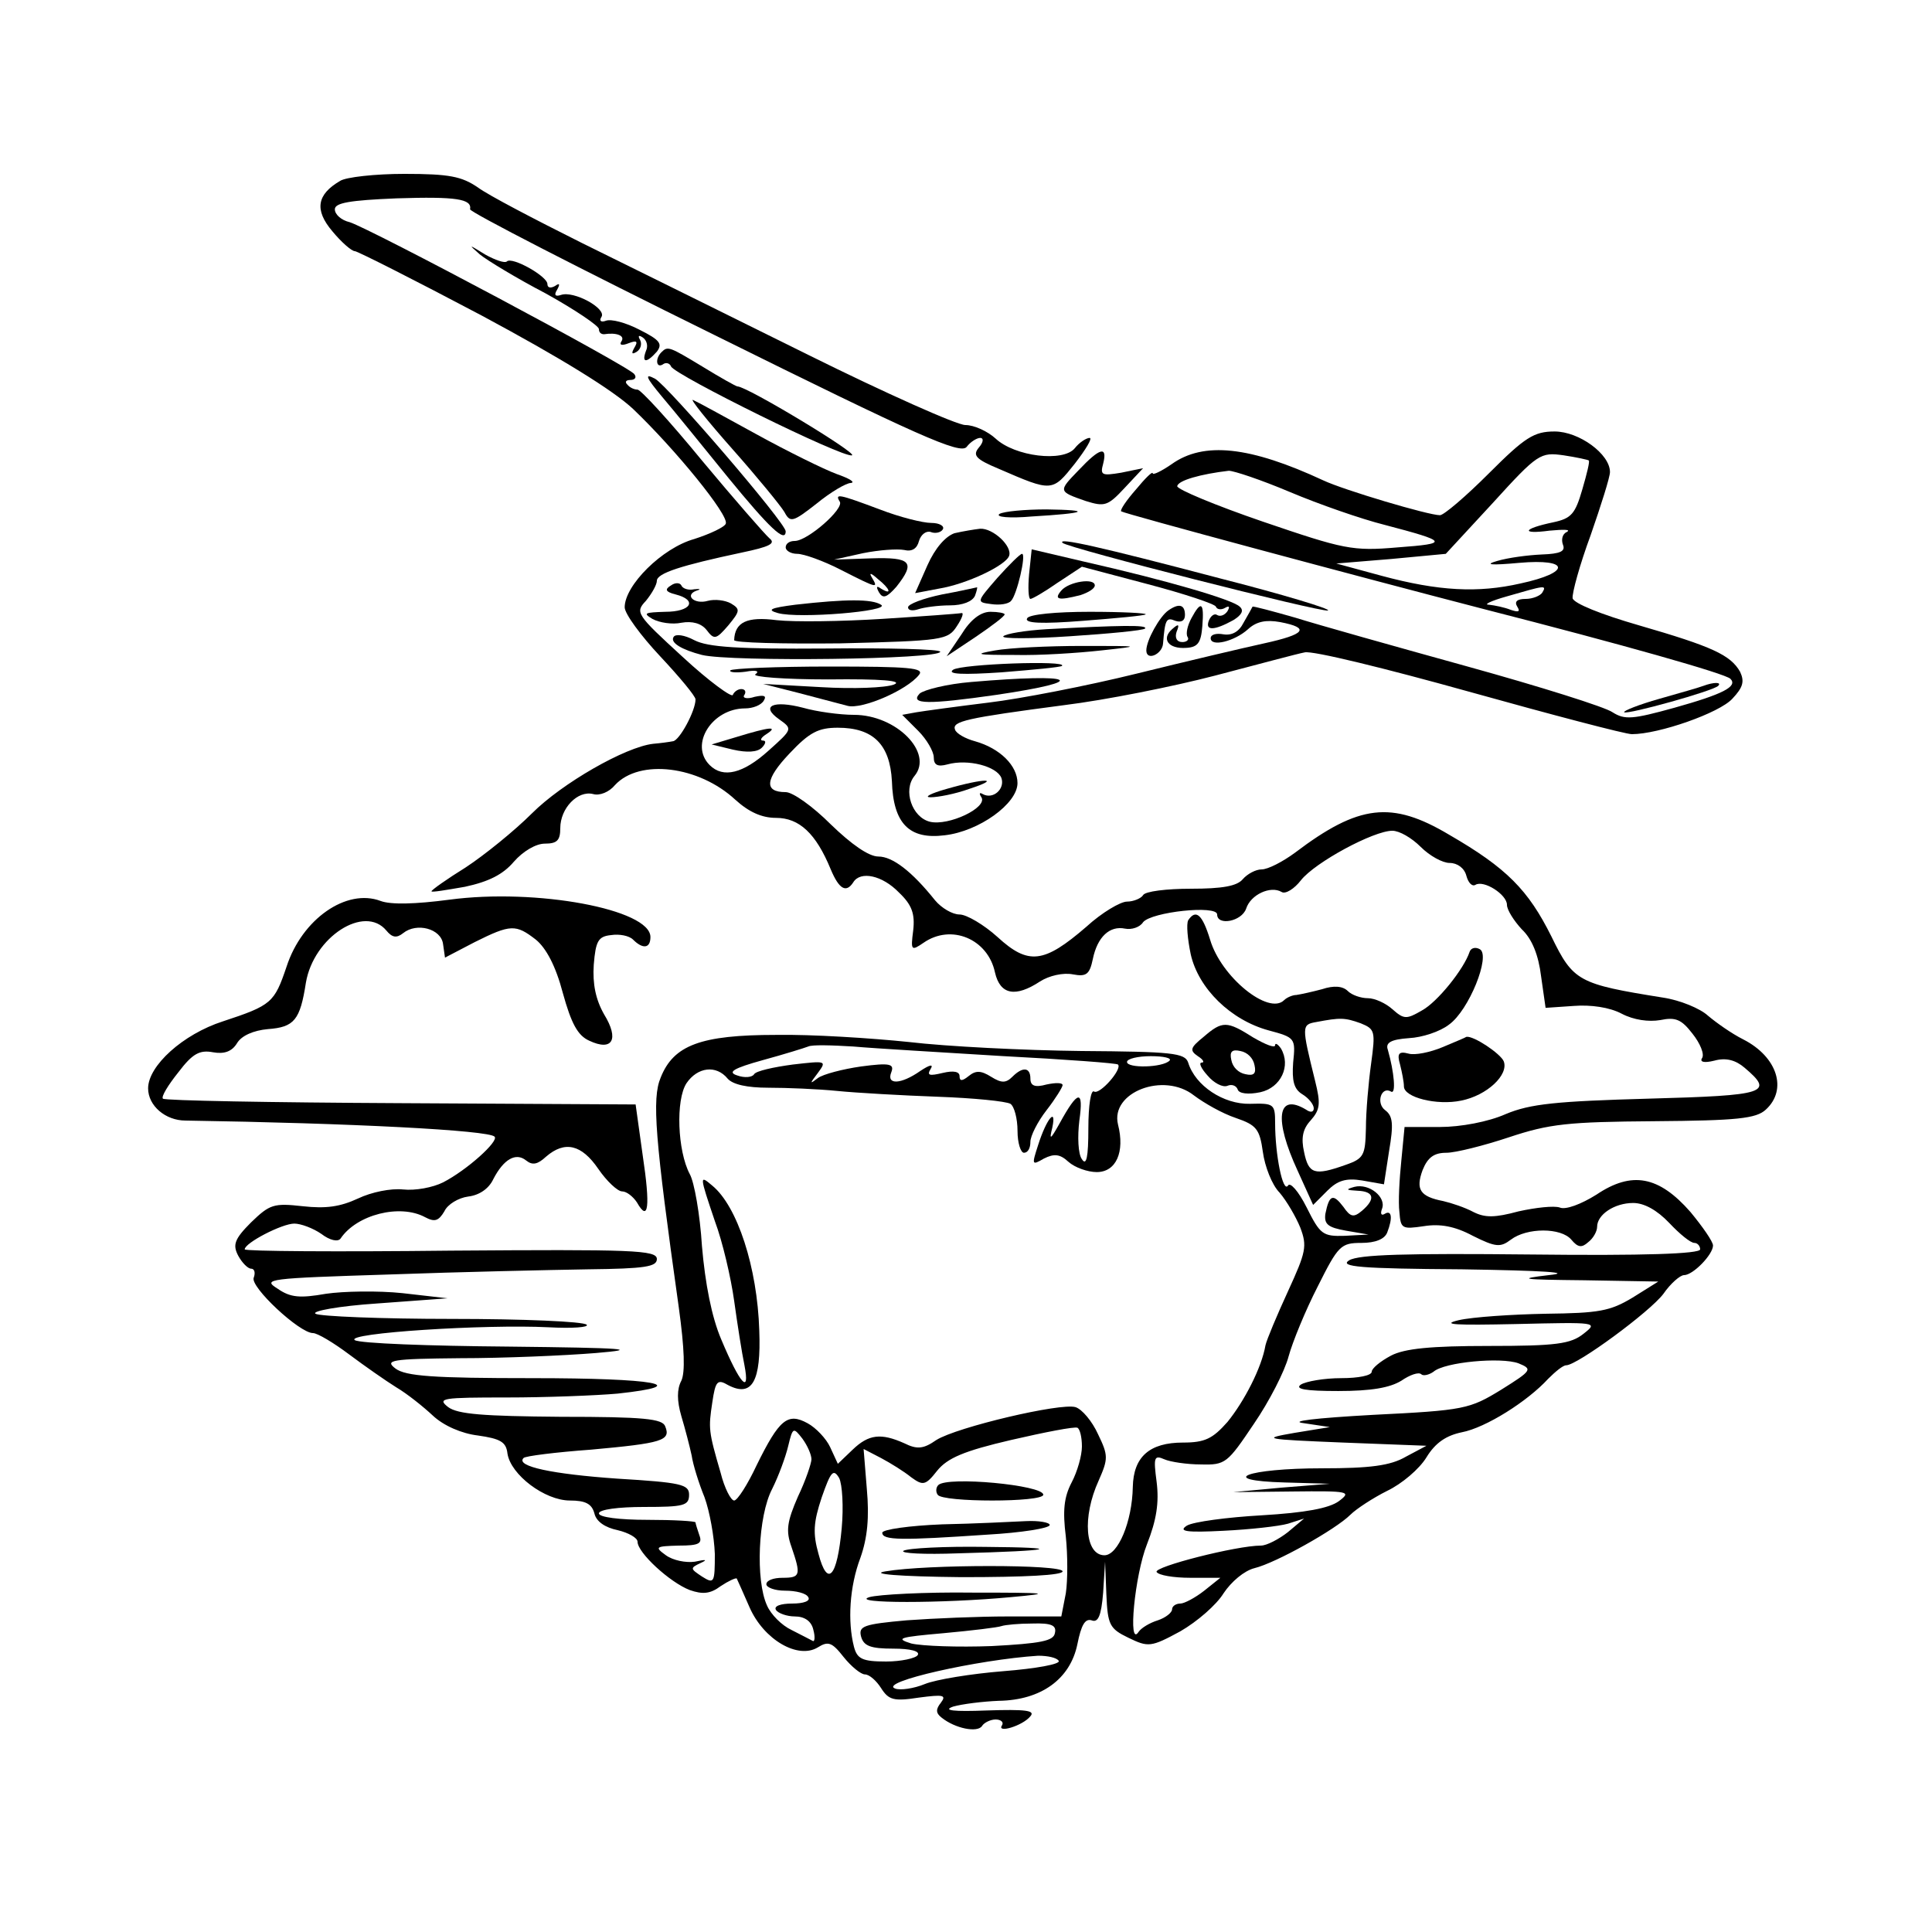
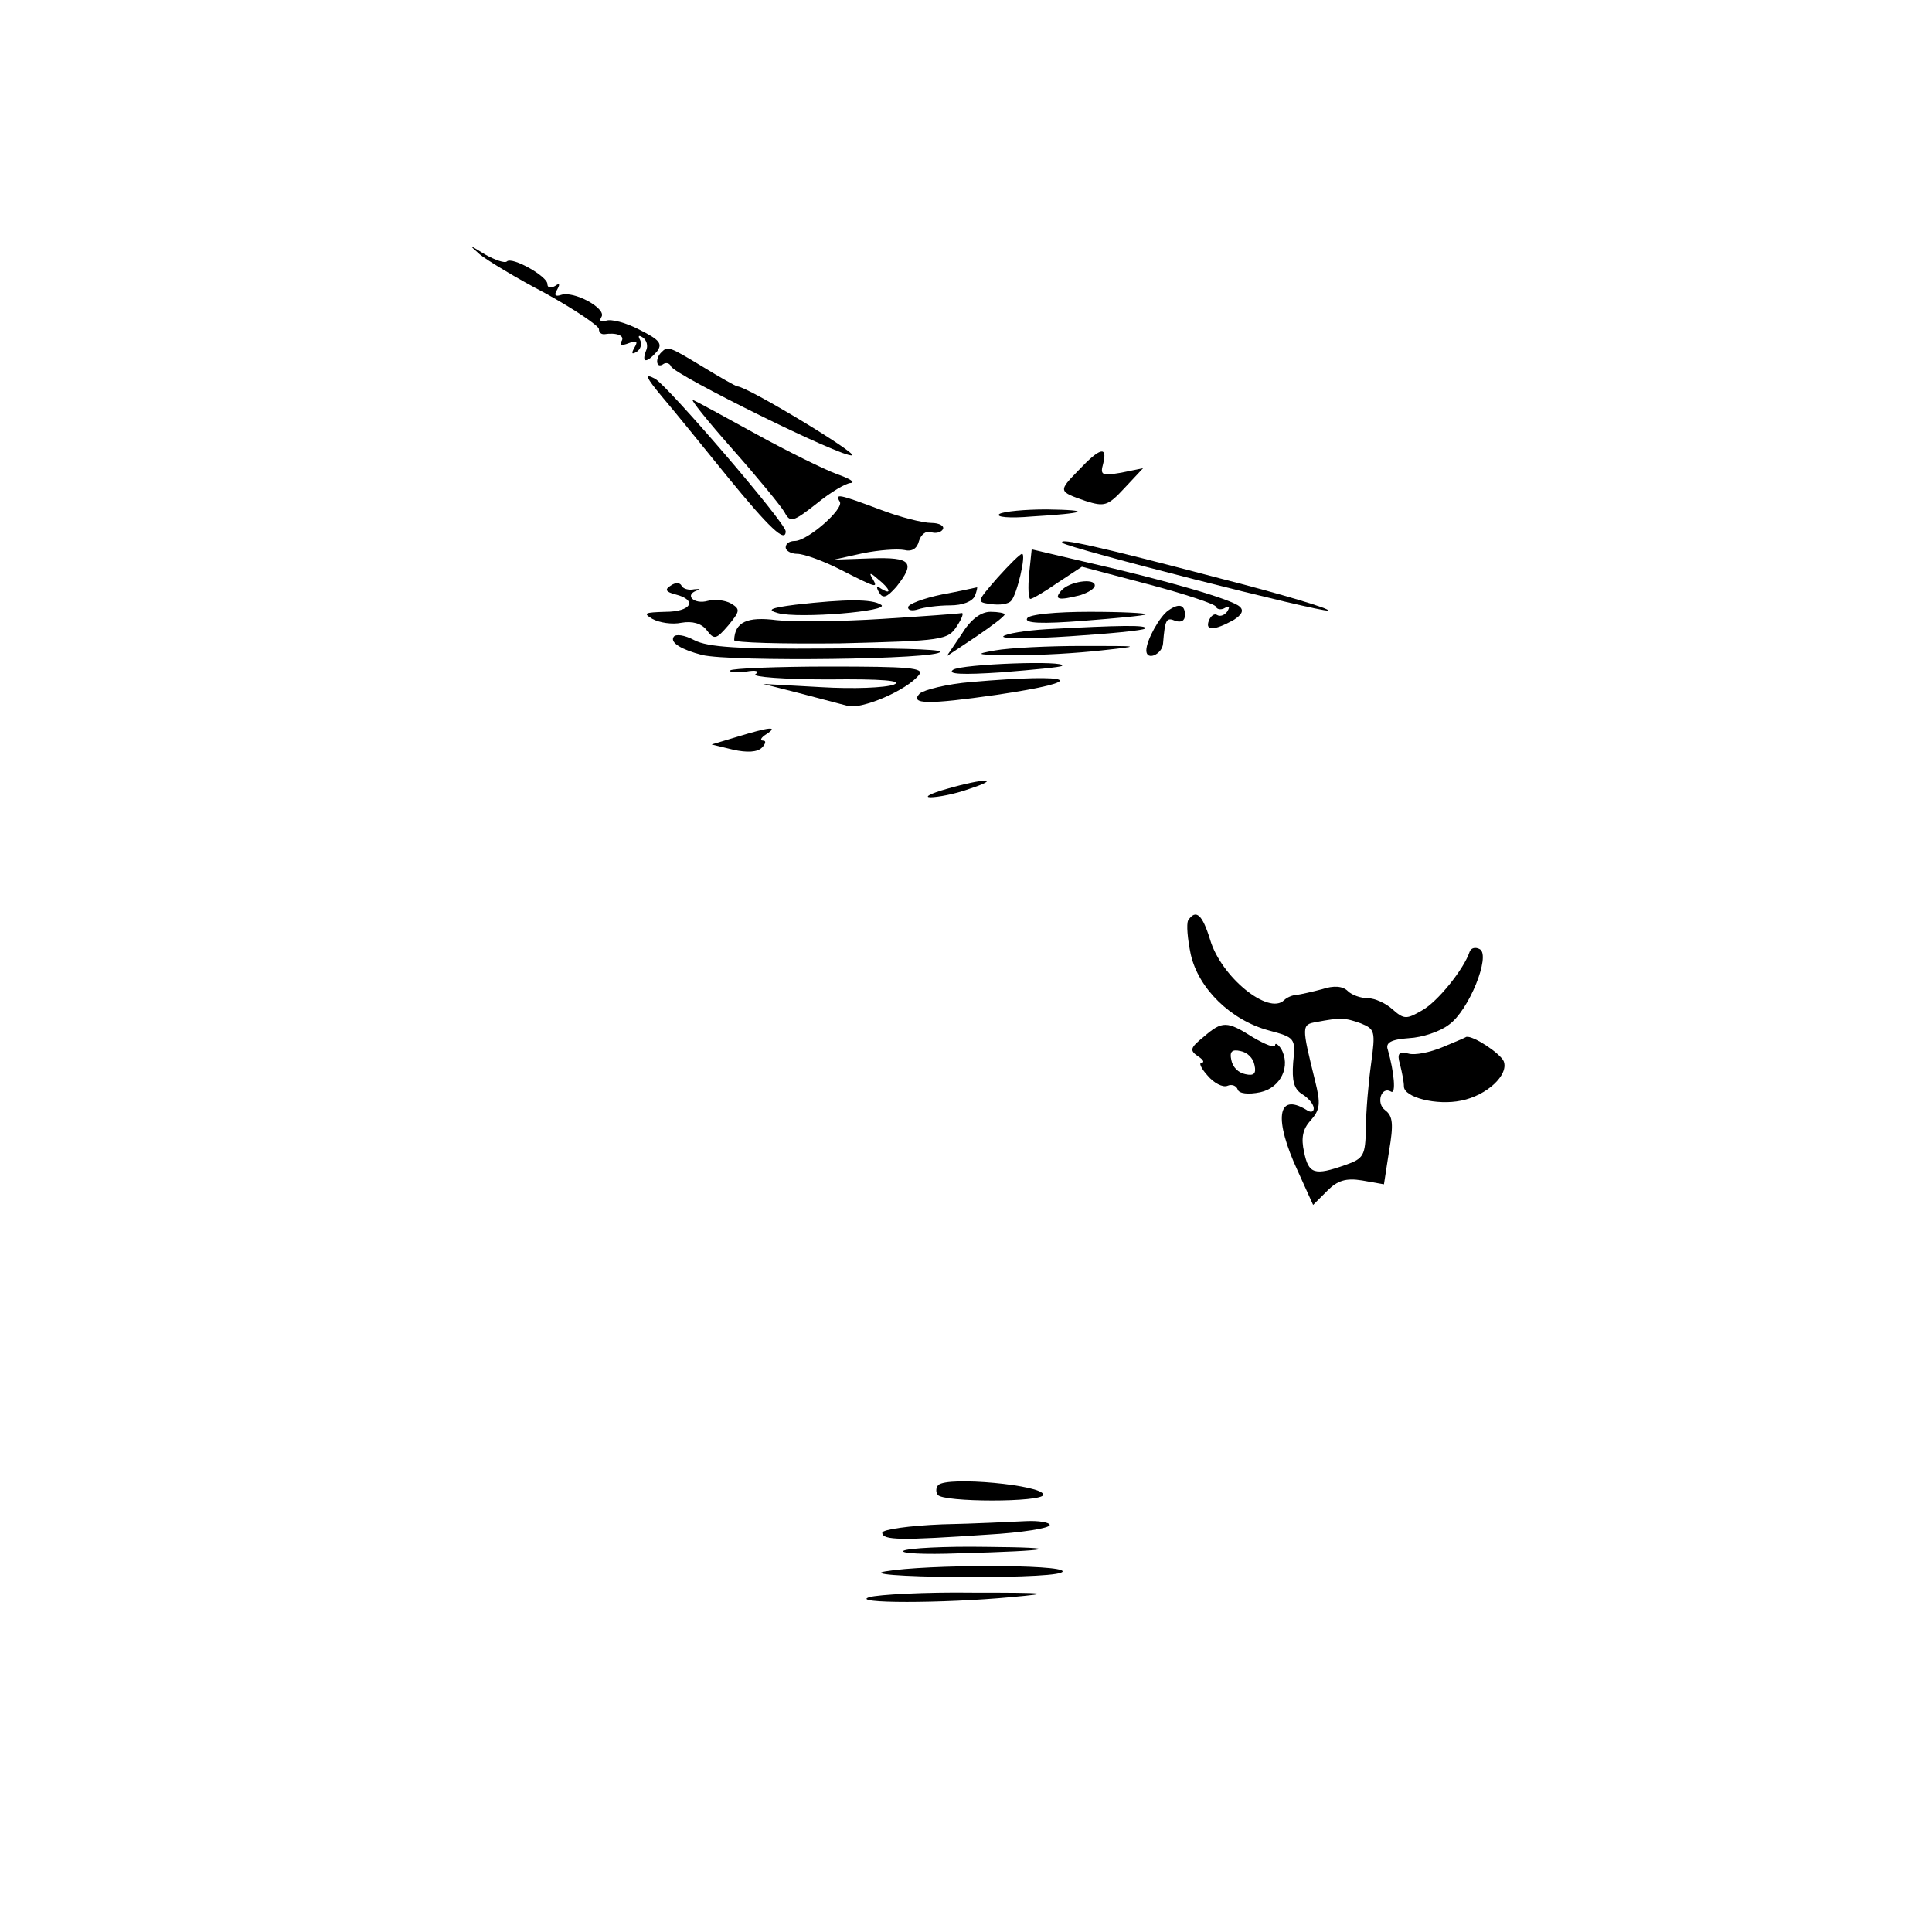
<svg xmlns="http://www.w3.org/2000/svg" version="1.0" width="300pt" height="300pt" viewBox="0 0 300 300" preserveAspectRatio="xMidYMid meet">
  <g transform="translate(0,300) scale(0.1,-0.1)" fill="#000000" stroke="none">
-     <path d="M528 2719 c-36 -21 -40 -45 -12 -78 14 -17 30 -31 35 -31 4 0 93 -45 197 -100 123 -66 204 -116 235 -145 66 -63 149 -165 144 -178 -1 -5 -24 -16 -49 -24 -50 -14 -108 -72 -108 -106 0 -10 25 -44 55 -76 30 -32 55 -62 55 -67 0 -18 -25 -64 -35 -65 -5 -1 -19 -3 -31 -4 -43 -5 -141 -61 -188 -108 -27 -27 -74 -65 -103 -84 -29 -18 -53 -35 -53 -37 0 -2 23 2 52 7 37 8 59 19 76 39 14 16 34 28 48 28 19 0 24 5 24 24 0 31 27 59 51 53 10 -3 25 3 34 14 38 41 130 30 187 -23 21 -19 41 -28 63 -28 36 0 62 -24 85 -80 13 -31 24 -37 35 -20 11 18 45 11 71 -16 20 -19 25 -33 22 -59 -4 -31 -3 -32 16 -19 43 30 100 6 111 -46 8 -35 32 -39 70 -14 14 9 36 14 51 11 21 -4 26 0 31 24 7 34 26 52 50 47 10 -2 23 2 28 10 13 16 115 27 115 12 0 -18 38 -11 45 9 7 22 38 36 55 26 6 -4 20 5 30 18 22 28 113 77 142 77 11 0 30 -11 44 -25 14 -14 34 -25 45 -25 12 0 23 -8 26 -20 3 -11 9 -17 14 -14 13 8 49 -15 49 -31 0 -8 11 -25 23 -38 16 -15 26 -40 30 -73 l7 -49 44 3 c26 2 55 -2 74 -12 19 -10 42 -13 60 -10 24 5 33 1 50 -21 12 -15 19 -32 15 -38 -4 -6 3 -8 19 -4 18 5 33 1 47 -11 46 -39 35 -43 -149 -48 -143 -4 -184 -8 -222 -24 -27 -12 -70 -20 -102 -20 l-55 0 -5 -52 c-3 -29 -5 -65 -3 -80 2 -26 4 -27 38 -22 25 4 48 0 76 -15 36 -18 43 -18 59 -6 25 19 78 19 94 0 10 -12 16 -13 26 -4 8 6 14 17 14 24 0 19 27 37 56 37 17 0 37 -11 56 -31 16 -17 33 -31 39 -31 5 0 9 -5 9 -10 0 -7 -88 -10 -262 -8 -194 2 -268 0 -283 -9 -16 -10 17 -13 175 -14 128 -2 174 -5 135 -9 -51 -6 -42 -7 55 -8 l115 -2 -40 -25 c-35 -21 -52 -24 -135 -25 -52 -1 -113 -5 -135 -10 -29 -7 -4 -8 89 -6 126 3 128 3 105 -15 -20 -16 -43 -19 -147 -19 -90 0 -131 -4 -152 -15 -17 -9 -30 -20 -30 -25 0 -6 -21 -10 -47 -10 -27 0 -55 -5 -63 -10 -10 -7 7 -10 58 -10 51 0 80 5 98 16 13 9 27 14 31 10 3 -3 12 -1 19 4 17 15 105 23 132 13 22 -9 21 -11 -27 -41 -49 -30 -57 -32 -199 -39 -90 -5 -132 -10 -107 -13 l40 -6 -55 -9 c-52 -9 -48 -10 75 -15 l130 -5 -32 -17 c-24 -14 -56 -18 -130 -18 -117 0 -166 -19 -58 -22 l70 -2 -75 -6 -75 -7 92 1 c88 1 92 0 72 -15 -15 -11 -52 -18 -120 -22 -53 -3 -106 -10 -116 -16 -14 -9 -1 -11 57 -8 41 2 86 7 100 11 l25 8 -25 -21 c-14 -11 -33 -21 -42 -21 -38 0 -167 -33 -162 -41 3 -5 26 -9 52 -9 l47 0 -25 -20 c-14 -11 -31 -20 -37 -20 -7 0 -13 -4 -13 -9 0 -5 -10 -13 -22 -17 -13 -4 -26 -12 -30 -18 -17 -26 -6 88 13 136 15 38 19 65 15 97 -5 38 -4 42 12 35 9 -4 35 -8 57 -8 38 -1 41 2 82 63 24 35 48 82 54 105 6 22 26 71 45 108 32 64 36 68 68 68 22 0 36 6 40 16 9 23 7 36 -4 29 -5 -3 -7 0 -4 8 7 18 -20 40 -43 34 -14 -4 -13 -5 5 -6 26 -1 28 -13 7 -31 -13 -11 -18 -10 -29 6 -16 21 -22 19 -28 -11 -2 -16 4 -21 32 -26 l35 -6 -37 -2 c-34 -1 -38 2 -59 44 -13 26 -26 40 -29 34 -8 -12 -20 48 -20 97 0 30 -2 31 -39 30 -41 -1 -85 28 -96 64 -5 15 -25 17 -166 18 -89 1 -209 7 -268 14 -58 6 -151 12 -206 11 -117 0 -159 -16 -179 -66 -14 -33 -9 -94 28 -357 9 -65 10 -101 4 -114 -7 -13 -7 -31 0 -55 6 -20 13 -47 16 -61 2 -14 11 -43 20 -65 8 -22 15 -61 16 -88 0 -45 -1 -47 -20 -35 -18 12 -19 13 -2 21 11 5 9 6 -9 2 -14 -2 -34 2 -45 10 -18 13 -16 14 20 15 31 0 37 3 32 16 -3 9 -6 18 -6 20 0 2 -34 4 -75 4 -43 0 -75 4 -75 10 0 6 30 10 70 10 62 0 70 2 70 19 0 16 -12 19 -112 25 -100 7 -158 19 -145 32 2 3 50 9 105 13 110 10 124 14 115 36 -4 12 -33 15 -162 15 -121 1 -160 4 -175 15 -18 14 -9 15 91 15 60 0 138 3 172 6 120 13 58 24 -132 24 -154 0 -197 3 -213 15 -17 13 -7 15 101 16 66 0 161 4 210 8 72 6 46 8 -135 10 -124 1 -231 5 -239 10 -16 11 202 25 301 20 37 -2 63 0 59 4 -5 5 -99 9 -209 9 -110 0 -206 4 -212 8 -7 4 36 12 96 16 l109 8 -70 8 c-38 4 -92 3 -119 -1 -40 -7 -55 -6 -75 8 -24 15 -16 16 174 22 110 4 248 7 308 8 89 1 107 4 107 16 0 14 -38 15 -320 13 -176 -2 -320 -1 -320 2 0 10 58 40 77 40 10 0 29 -7 42 -16 13 -10 26 -13 30 -7 25 37 92 54 131 33 15 -8 21 -6 30 9 5 11 22 21 37 23 17 2 32 12 39 27 16 31 35 42 51 29 10 -8 18 -6 31 6 29 25 55 19 81 -19 13 -19 30 -35 37 -35 7 0 17 -8 23 -17 18 -32 21 -7 9 73 l-11 79 -365 2 c-201 1 -367 4 -369 7 -3 3 8 21 24 41 22 29 33 35 54 31 17 -3 29 1 37 14 7 12 26 20 48 22 41 3 50 14 59 72 12 71 91 122 125 81 9 -11 16 -12 26 -4 21 17 59 7 62 -17 l3 -21 46 24 c56 28 64 28 95 4 16 -13 31 -41 42 -83 13 -47 23 -66 41 -74 36 -17 47 2 23 41 -13 23 -18 47 -16 77 3 37 7 44 27 46 13 2 28 -1 34 -7 15 -15 27 -14 27 4 0 43 -177 76 -312 58 -53 -7 -91 -8 -107 -2 -53 20 -122 -28 -146 -102 -19 -56 -23 -60 -99 -85 -62 -20 -116 -69 -116 -104 0 -27 27 -50 58 -50 257 -4 471 -15 480 -25 7 -7 -43 -52 -80 -71 -16 -8 -43 -13 -62 -11 -19 2 -49 -4 -70 -14 -28 -13 -50 -16 -86 -12 -45 5 -51 3 -80 -25 -26 -26 -29 -35 -20 -52 6 -11 15 -20 20 -20 5 0 7 -6 4 -14 -6 -14 71 -86 92 -86 7 0 32 -15 56 -33 24 -18 57 -41 73 -51 17 -10 42 -30 57 -44 17 -16 45 -28 70 -31 35 -5 44 -10 46 -28 5 -33 58 -73 97 -73 24 0 34 -5 38 -20 3 -13 17 -22 36 -26 17 -4 31 -12 31 -18 0 -17 50 -63 81 -75 20 -7 32 -6 48 6 12 8 23 13 25 12 1 -2 10 -22 20 -45 22 -50 75 -81 106 -62 16 10 22 8 40 -15 12 -15 27 -27 33 -27 7 0 18 -10 25 -21 12 -19 20 -21 59 -15 38 5 43 4 34 -8 -8 -10 -8 -16 1 -23 21 -17 56 -24 63 -13 3 5 13 10 21 10 8 0 13 -4 10 -9 -9 -13 32 -1 44 14 8 9 -7 11 -68 9 -51 -2 -69 0 -52 6 14 4 46 8 71 9 66 1 111 34 122 88 6 30 12 40 22 37 10 -4 15 6 18 43 l3 48 2 -51 c2 -47 5 -53 34 -67 31 -15 35 -15 81 10 26 15 56 41 67 59 12 18 32 35 48 39 33 8 126 60 149 83 9 9 35 26 57 37 23 11 50 34 61 52 14 23 31 34 55 39 37 7 102 48 134 83 11 11 23 21 28 21 17 0 130 83 151 111 11 16 26 29 32 29 14 0 45 32 45 46 0 6 -16 29 -35 52 -49 56 -91 64 -146 27 -24 -15 -48 -24 -57 -20 -9 3 -37 0 -64 -6 -37 -10 -52 -10 -70 -1 -13 7 -34 14 -47 17 -36 7 -43 18 -32 48 8 20 18 27 37 27 14 0 58 11 97 24 63 21 92 24 226 25 128 1 158 4 173 18 34 31 18 82 -35 109 -18 9 -42 26 -55 37 -12 11 -43 24 -70 28 -131 21 -139 25 -173 95 -36 72 -69 106 -159 158 -89 53 -140 47 -239 -28 -19 -14 -42 -26 -52 -26 -9 0 -22 -7 -29 -15 -9 -11 -32 -15 -81 -15 -37 0 -71 -4 -74 -10 -3 -5 -15 -10 -25 -10 -10 0 -39 -17 -63 -39 -66 -57 -90 -60 -138 -16 -21 19 -48 35 -59 35 -11 0 -28 10 -38 22 -36 45 -66 68 -88 68 -15 0 -42 19 -74 50 -28 28 -59 50 -70 50 -34 0 -32 20 6 60 31 33 45 40 75 40 55 0 81 -26 84 -83 2 -66 27 -91 82 -84 53 6 113 49 113 81 0 27 -27 54 -66 65 -15 4 -29 12 -31 18 -5 13 17 18 169 38 65 8 170 29 235 46 65 17 128 34 139 36 12 3 126 -25 255 -61 129 -36 243 -66 253 -66 42 0 136 33 156 55 17 18 19 27 12 42 -15 26 -43 39 -157 72 -59 17 -101 34 -103 42 -1 8 11 52 28 98 16 46 30 90 30 98 0 28 -48 63 -86 63 -32 0 -46 -9 -102 -65 -36 -36 -70 -65 -76 -65 -18 0 -149 39 -181 54 -114 53 -186 61 -236 25 -16 -11 -29 -17 -29 -14 0 4 -12 -8 -26 -25 -15 -17 -25 -32 -23 -34 6 -4 367 -101 564 -152 215 -55 374 -100 382 -108 12 -12 -12 -24 -87 -45 -65 -18 -77 -19 -96 -7 -11 8 -113 40 -225 71 -112 31 -233 65 -268 76 -35 10 -65 18 -66 17 -1 -2 -7 -13 -14 -25 -7 -14 -18 -20 -31 -18 -11 2 -20 0 -20 -6 0 -14 37 -5 58 14 13 12 28 15 50 11 47 -9 39 -19 -25 -33 -32 -7 -121 -28 -198 -47 -77 -19 -180 -39 -230 -45 -49 -6 -100 -13 -112 -15 l-22 -4 25 -25 c13 -13 24 -32 24 -41 0 -12 6 -15 21 -11 32 9 77 -3 84 -21 6 -17 -13 -34 -29 -25 -5 3 -6 1 -2 -5 10 -16 -51 -45 -80 -38 -28 7 -42 49 -24 71 30 36 -28 95 -94 95 -22 0 -58 5 -79 11 -46 12 -67 3 -37 -18 21 -15 21 -15 -17 -49 -39 -35 -70 -43 -91 -22 -32 32 4 88 55 88 12 0 25 5 29 12 5 8 0 9 -14 6 -12 -4 -20 -2 -16 3 3 5 1 9 -5 9 -5 0 -11 -4 -13 -9 -1 -5 -37 21 -78 59 -72 66 -74 69 -57 87 9 11 17 25 17 31 0 12 38 24 132 44 43 9 53 14 43 22 -7 6 -55 61 -105 121 -50 61 -95 110 -100 110 -5 0 -12 3 -16 8 -4 4 -2 7 5 7 7 0 10 4 6 9 -6 11 -410 226 -442 236 -13 3 -23 12 -23 20 0 10 23 14 96 17 93 3 117 -1 114 -17 -1 -4 170 -92 379 -195 317 -157 382 -186 392 -174 6 8 16 14 21 14 6 0 5 -7 -2 -15 -10 -12 -5 -18 31 -33 83 -36 83 -36 118 8 17 22 28 40 23 40 -5 0 -16 -7 -23 -16 -18 -22 -93 -13 -123 15 -12 11 -33 21 -47 21 -13 0 -123 49 -244 109 -121 60 -279 138 -352 174 -72 36 -145 74 -161 86 -25 17 -44 21 -114 21 -45 0 -91 -5 -100 -11z m1939 -434 c2 -1 -3 -21 -10 -45 -11 -38 -17 -45 -45 -51 -48 -10 -51 -19 -6 -13 22 2 34 2 27 -2 -7 -3 -9 -12 -6 -20 4 -10 -4 -14 -33 -15 -22 -1 -52 -5 -69 -10 -21 -6 -10 -7 34 -3 79 7 81 -15 2 -32 -66 -15 -127 -12 -216 12 l-70 19 85 7 85 8 73 79 c70 77 74 79 110 74 20 -3 38 -7 39 -8z m-464 -49 c45 -19 111 -42 147 -51 99 -26 101 -29 20 -35 -70 -6 -83 -3 -209 40 -73 25 -133 50 -133 55 1 9 37 19 80 24 8 0 50 -14 95 -33z m392 -156 c-3 -5 -15 -10 -26 -10 -13 0 -18 -4 -13 -12 5 -8 2 -9 -10 -5 -10 4 -25 7 -34 8 -9 0 3 6 28 13 59 17 62 18 55 6z m-836 -720 c96 -5 176 -11 177 -13 7 -7 -28 -47 -37 -42 -5 4 -9 -21 -9 -57 0 -45 -3 -59 -10 -48 -6 8 -7 35 -4 60 7 49 -2 48 -31 -5 -14 -25 -16 -26 -11 -6 7 33 -9 14 -22 -27 -10 -31 -10 -32 9 -21 16 8 25 7 38 -5 10 -9 30 -16 44 -16 30 0 44 31 33 74 -12 50 71 82 118 45 16 -12 44 -28 65 -35 32 -11 37 -17 42 -53 3 -22 14 -51 26 -63 11 -13 25 -37 32 -54 11 -29 9 -38 -19 -99 -17 -37 -33 -75 -35 -84 -6 -35 -33 -87 -59 -119 -23 -26 -35 -32 -69 -32 -52 0 -77 -22 -78 -69 -1 -54 -23 -106 -44 -106 -30 0 -35 59 -9 116 15 34 15 39 -1 72 -9 20 -25 39 -35 42 -23 7 -184 -31 -216 -51 -20 -14 -30 -15 -50 -5 -36 16 -55 14 -80 -10 l-23 -22 -12 26 c-6 13 -22 30 -35 37 -31 17 -44 6 -79 -65 -14 -30 -30 -55 -35 -55 -5 0 -15 19 -21 43 -19 65 -19 69 -13 109 5 34 8 37 25 27 37 -19 51 6 48 85 -3 98 -34 193 -73 225 -20 17 -20 16 4 -55 12 -32 25 -88 30 -124 5 -36 12 -81 16 -100 9 -47 -7 -29 -36 40 -15 35 -25 87 -30 145 -3 49 -12 100 -19 112 -19 36 -22 115 -5 141 17 25 46 29 64 7 8 -9 30 -14 63 -14 29 0 77 -2 107 -5 30 -3 101 -7 156 -9 56 -2 106 -7 113 -11 6 -4 11 -23 11 -42 0 -19 5 -34 10 -34 6 0 10 7 10 17 0 9 11 31 25 49 14 18 25 36 25 39 0 4 -11 4 -25 1 -18 -5 -25 -2 -25 9 0 18 -12 19 -28 3 -10 -10 -17 -10 -33 0 -16 10 -24 10 -35 1 -10 -8 -14 -8 -14 0 0 7 -9 9 -26 5 -21 -5 -25 -4 -19 6 5 8 -1 7 -16 -3 -30 -21 -53 -22 -45 -2 5 13 -2 15 -47 9 -28 -4 -59 -12 -67 -18 -13 -10 -13 -9 0 8 14 19 13 19 -39 13 -30 -4 -57 -10 -60 -15 -3 -5 -15 -6 -26 -2 -16 5 -7 11 40 24 33 9 65 19 70 21 6 3 37 2 70 0 33 -3 138 -9 234 -15z m257 -7 c-11 -11 -66 -12 -66 -2 0 5 17 9 37 9 20 0 33 -3 29 -7z m-136 -599 c0 -14 -7 -39 -16 -56 -12 -23 -14 -44 -9 -84 3 -29 3 -68 0 -88 l-7 -36 -83 0 c-45 0 -116 -3 -157 -6 -67 -6 -75 -9 -71 -25 4 -15 15 -19 50 -19 27 0 42 -4 38 -10 -3 -5 -26 -10 -49 -10 -37 0 -45 4 -50 23 -10 39 -7 93 10 138 11 31 14 63 10 107 l-5 62 27 -14 c15 -8 36 -21 47 -30 18 -13 22 -13 40 10 16 20 42 31 115 48 52 12 98 21 103 19 4 -2 7 -15 7 -29z m-420 -20 c0 -6 -9 -33 -21 -58 -17 -39 -19 -53 -10 -78 15 -44 14 -48 -14 -48 -14 0 -25 -4 -25 -10 0 -5 13 -10 29 -10 17 0 33 -4 36 -10 4 -6 -7 -10 -25 -10 -18 0 -29 -4 -25 -10 3 -5 17 -10 29 -10 15 0 26 -7 29 -21 3 -11 2 -19 -1 -17 -4 2 -19 10 -33 17 -15 7 -32 24 -38 38 -18 39 -14 139 8 181 10 20 21 50 25 67 7 29 8 29 22 11 8 -11 14 -25 14 -32z m47 -107 c-7 -76 -22 -93 -36 -40 -9 32 -8 49 5 88 14 40 18 45 27 30 5 -10 7 -45 4 -78z m331 -163 c-2 -12 -22 -16 -98 -20 -52 -2 -108 0 -125 4 -26 8 -18 10 50 16 44 4 85 9 90 11 6 2 27 4 48 4 30 1 38 -3 35 -15z m6 -43 c3 -5 -35 -12 -86 -16 -50 -4 -105 -13 -122 -20 -17 -7 -38 -10 -46 -7 -27 10 129 45 222 51 15 0 29 -3 32 -8z" />
    <path d="M1457 694 c-4 -4 -4 -11 -1 -15 7 -12 164 -12 164 0 0 15 -149 29 -163 15z" />
    <path d="M1463 633 c-51 -2 -93 -8 -93 -13 0 -12 30 -12 163 -3 53 3 97 10 97 15 0 4 -17 7 -37 6 -21 -1 -80 -4 -130 -5z" />
    <path d="M1403 592 c-6 -4 32 -6 85 -4 150 4 168 9 42 10 -63 1 -120 -2 -127 -6z" />
    <path d="M1375 560 c-25 -4 19 -8 118 -9 99 0 157 3 157 9 0 11 -211 11 -275 0z" />
    <path d="M1350 520 c-32 -10 114 -10 220 0 66 6 59 7 -60 7 -74 1 -146 -3 -160 -7z" />
    <path d="M745 2605 c11 -9 57 -37 103 -61 45 -25 82 -50 82 -55 0 -5 3 -8 8 -8 19 3 33 -2 27 -11 -4 -6 1 -7 11 -3 13 5 15 3 9 -7 -5 -9 -4 -11 4 -6 6 4 8 12 5 18 -4 7 -2 8 4 4 6 -4 9 -13 5 -21 -7 -19 1 -19 17 -1 9 12 5 18 -27 34 -21 11 -44 17 -52 14 -8 -3 -11 0 -7 6 8 13 -43 41 -63 34 -9 -3 -11 0 -6 8 5 9 4 11 -3 6 -7 -4 -12 -3 -12 3 0 12 -55 43 -63 35 -3 -3 -18 2 -34 11 -26 16 -26 16 -8 0z" />
    <path d="M1027 2453 c-10 -10 -8 -25 2 -19 5 4 11 2 13 -3 5 -13 268 -143 281 -138 9 3 -163 107 -178 107 -2 0 -27 14 -53 30 -53 32 -55 33 -65 23z" />
    <path d="M1028 2384 c18 -21 64 -78 103 -126 63 -77 89 -102 89 -83 0 13 -183 226 -203 237 -17 9 -14 2 11 -28z" />
    <path d="M1137 2303 c39 -44 75 -88 81 -98 9 -17 13 -16 50 13 22 18 46 32 53 32 8 1 -2 7 -22 14 -19 7 -76 35 -125 62 -49 27 -93 51 -98 53 -5 2 22 -32 61 -76z" />
    <path d="M1675 2270 c-32 -33 -32 -33 11 -48 29 -9 34 -8 60 20 l29 31 -34 -7 c-30 -5 -33 -4 -28 14 7 28 -5 25 -38 -10z" />
    <path d="M1304 2221 c7 -11 -50 -61 -70 -61 -8 0 -14 -4 -14 -10 0 -5 8 -10 18 -10 10 0 41 -11 68 -25 57 -29 58 -29 48 -12 -5 8 -2 8 9 -2 19 -15 23 -26 5 -15 -7 5 -8 3 -3 -6 6 -10 12 -8 27 9 30 38 23 46 -39 44 l-58 -2 45 10 c25 5 53 7 64 5 12 -3 20 2 23 14 3 10 11 16 18 14 7 -3 16 -1 19 4 3 5 -5 10 -18 10 -13 0 -49 9 -80 21 -64 24 -70 25 -62 12z" />
    <path d="M1552 2202 c-7 -5 16 -7 50 -4 85 5 96 10 23 11 -33 0 -66 -3 -73 -7z" />
-     <path d="M1482 2172 c-14 -5 -30 -23 -42 -50 l-19 -43 37 7 c43 7 104 36 109 51 5 15 -25 43 -45 42 -9 -1 -27 -4 -40 -7z" />
    <path d="M1650 2157 c8 -8 401 -108 412 -105 6 2 -70 25 -168 50 -186 49 -253 64 -244 55z" />
    <path d="M1598 2109 c-2 -22 -1 -39 2 -39 3 0 22 11 42 25 l38 25 102 -27 c57 -15 105 -31 106 -35 2 -5 9 -5 14 -2 7 4 8 2 4 -5 -4 -6 -11 -9 -16 -6 -4 3 -10 -1 -13 -9 -6 -16 9 -15 38 1 13 8 17 15 10 21 -11 11 -114 41 -242 70 l-81 19 -4 -38z" />
    <path d="M1549 2103 c-33 -38 -33 -38 -10 -41 13 -2 27 0 31 5 9 9 24 73 17 73 -3 0 -20 -17 -38 -37z" />
    <path d="M1042 2091 c-10 -6 -9 -10 7 -14 35 -9 24 -27 -16 -27 -32 -1 -35 -2 -20 -11 11 -6 31 -9 45 -6 17 3 31 -1 39 -11 12 -16 15 -15 34 7 18 22 19 25 4 34 -9 5 -25 7 -36 4 -21 -6 -37 9 -17 16 7 2 5 3 -4 2 -9 -2 -18 1 -20 6 -2 4 -9 5 -16 0z" />
    <path d="M1648 2083 c-12 -14 -5 -16 30 -7 12 4 22 10 22 15 0 12 -40 6 -52 -8z" />
    <path d="M1463 2077 c-29 -6 -53 -15 -53 -20 0 -5 7 -6 16 -3 9 3 31 6 49 6 20 0 35 6 39 15 3 8 4 14 3 13 -1 0 -26 -6 -54 -11z" />
    <path d="M1235 2061 c-39 -5 -45 -8 -27 -13 32 -9 177 3 160 13 -14 9 -54 9 -133 0z" />
    <path d="M1814 2052 c-13 -9 -34 -46 -34 -62 0 -17 25 -6 26 11 3 37 5 41 19 35 9 -3 15 0 15 9 0 16 -9 19 -26 7z" />
-     <path d="M1850 2040 c-6 -11 -9 -24 -6 -29 3 -4 -1 -8 -8 -8 -9 0 -12 7 -9 16 5 12 3 13 -7 4 -17 -15 -6 -31 22 -29 18 1 23 8 25 34 3 37 -2 40 -17 12z" />
    <path d="M1370 2039 c-63 -4 -137 -5 -164 -2 -46 6 -65 -3 -66 -31 0 -4 74 -6 165 -5 159 4 167 5 181 27 8 12 11 21 7 20 -5 -1 -60 -5 -123 -9z" />
    <path d="M1493 2015 l-23 -34 45 30 c25 17 45 32 45 35 0 2 -10 4 -22 4 -15 0 -31 -12 -45 -35z" />
    <path d="M1595 2040 c-5 -8 23 -9 87 -4 51 4 95 8 97 10 2 2 -37 4 -87 4 -52 0 -94 -4 -97 -10z" />
    <path d="M1625 2023 c-33 -2 -63 -7 -67 -11 -4 -4 43 -4 103 0 61 4 114 9 117 12 5 6 -40 5 -153 -1z" />
    <path d="M1046 2011 c-6 -9 13 -20 44 -28 45 -11 370 -7 370 5 0 4 -80 6 -177 5 -136 -1 -184 2 -205 13 -15 8 -29 10 -32 5z" />
    <path d="M1545 1990 c-34 -6 -29 -7 30 -7 39 -1 99 3 135 7 64 7 63 7 -30 7 -52 0 -113 -3 -135 -7z" />
    <path d="M1134 1959 c-2 -3 9 -4 24 -2 16 3 22 1 15 -4 -6 -4 45 -8 113 -8 83 1 117 -2 102 -8 -13 -5 -63 -7 -113 -4 l-90 5 55 -14 c30 -8 65 -17 76 -20 22 -6 92 24 111 48 9 11 -15 13 -139 13 -82 0 -152 -3 -154 -6z" />
    <path d="M1480 1960 c-10 -7 15 -8 75 -4 50 4 92 8 94 10 10 9 -156 3 -169 -6z" />
    <path d="M1508 1941 c-37 -3 -73 -12 -80 -18 -16 -17 14 -17 119 -2 149 22 124 34 -39 20z" />
-     <path d="M2645 1935 c-5 -2 -36 -11 -68 -20 -32 -9 -57 -19 -55 -21 5 -4 138 33 146 41 6 6 -7 6 -23 0z" />
    <path d="M1145 1856 l-40 -12 33 -8 c22 -5 38 -4 45 3 6 6 7 11 2 11 -6 0 -3 5 5 10 20 13 4 11 -45 -4z" />
    <path d="M1470 1775 c-25 -7 -36 -13 -25 -13 11 0 38 5 60 13 52 17 24 17 -35 0z" />
    <path d="M1845 1571 c-3 -6 -1 -29 4 -53 12 -53 62 -102 121 -118 41 -11 42 -12 38 -50 -2 -28 1 -41 14 -49 10 -6 18 -16 18 -22 0 -6 -5 -7 -12 -2 -45 27 -50 -15 -13 -95 l24 -53 22 22 c16 16 29 20 54 16 l34 -6 8 52 c7 41 6 54 -6 63 -15 11 -6 38 9 29 8 -5 5 30 -5 65 -4 11 5 16 33 18 20 1 48 10 62 21 31 22 65 107 48 117 -7 4 -14 2 -16 -4 -9 -27 -50 -78 -74 -91 -24 -14 -28 -14 -46 2 -10 9 -27 17 -38 17 -11 0 -25 5 -31 11 -8 8 -22 9 -40 3 -15 -4 -33 -8 -40 -9 -6 0 -15 -4 -19 -8 -24 -24 -98 36 -115 94 -12 39 -22 48 -34 30z m268 -160 c22 -9 23 -12 16 -63 -4 -29 -8 -74 -8 -100 -1 -42 -3 -47 -32 -57 -48 -17 -57 -14 -64 20 -5 22 -2 36 10 49 15 17 16 26 7 62 -21 85 -21 87 2 91 37 7 44 7 69 -2z" />
    <path d="M1869 1390 c-21 -17 -22 -21 -9 -30 8 -5 11 -10 6 -10 -5 0 -1 -9 9 -20 10 -12 24 -19 31 -16 7 3 14 0 16 -6 2 -6 16 -8 35 -4 32 7 48 41 32 68 -5 7 -9 9 -9 5 0 -5 -15 1 -34 12 -41 26 -48 26 -77 1z m79 -44 c3 -13 -1 -17 -14 -14 -11 2 -20 11 -22 22 -3 13 1 17 14 14 11 -2 20 -11 22 -22z" />
    <path d="M2240 1374 c-19 -8 -43 -13 -53 -10 -15 4 -18 0 -13 -17 3 -12 6 -27 6 -34 0 -17 51 -30 89 -22 40 8 74 40 66 61 -5 12 -47 40 -58 38 -1 -1 -18 -8 -37 -16z" />
  </g>
</svg>